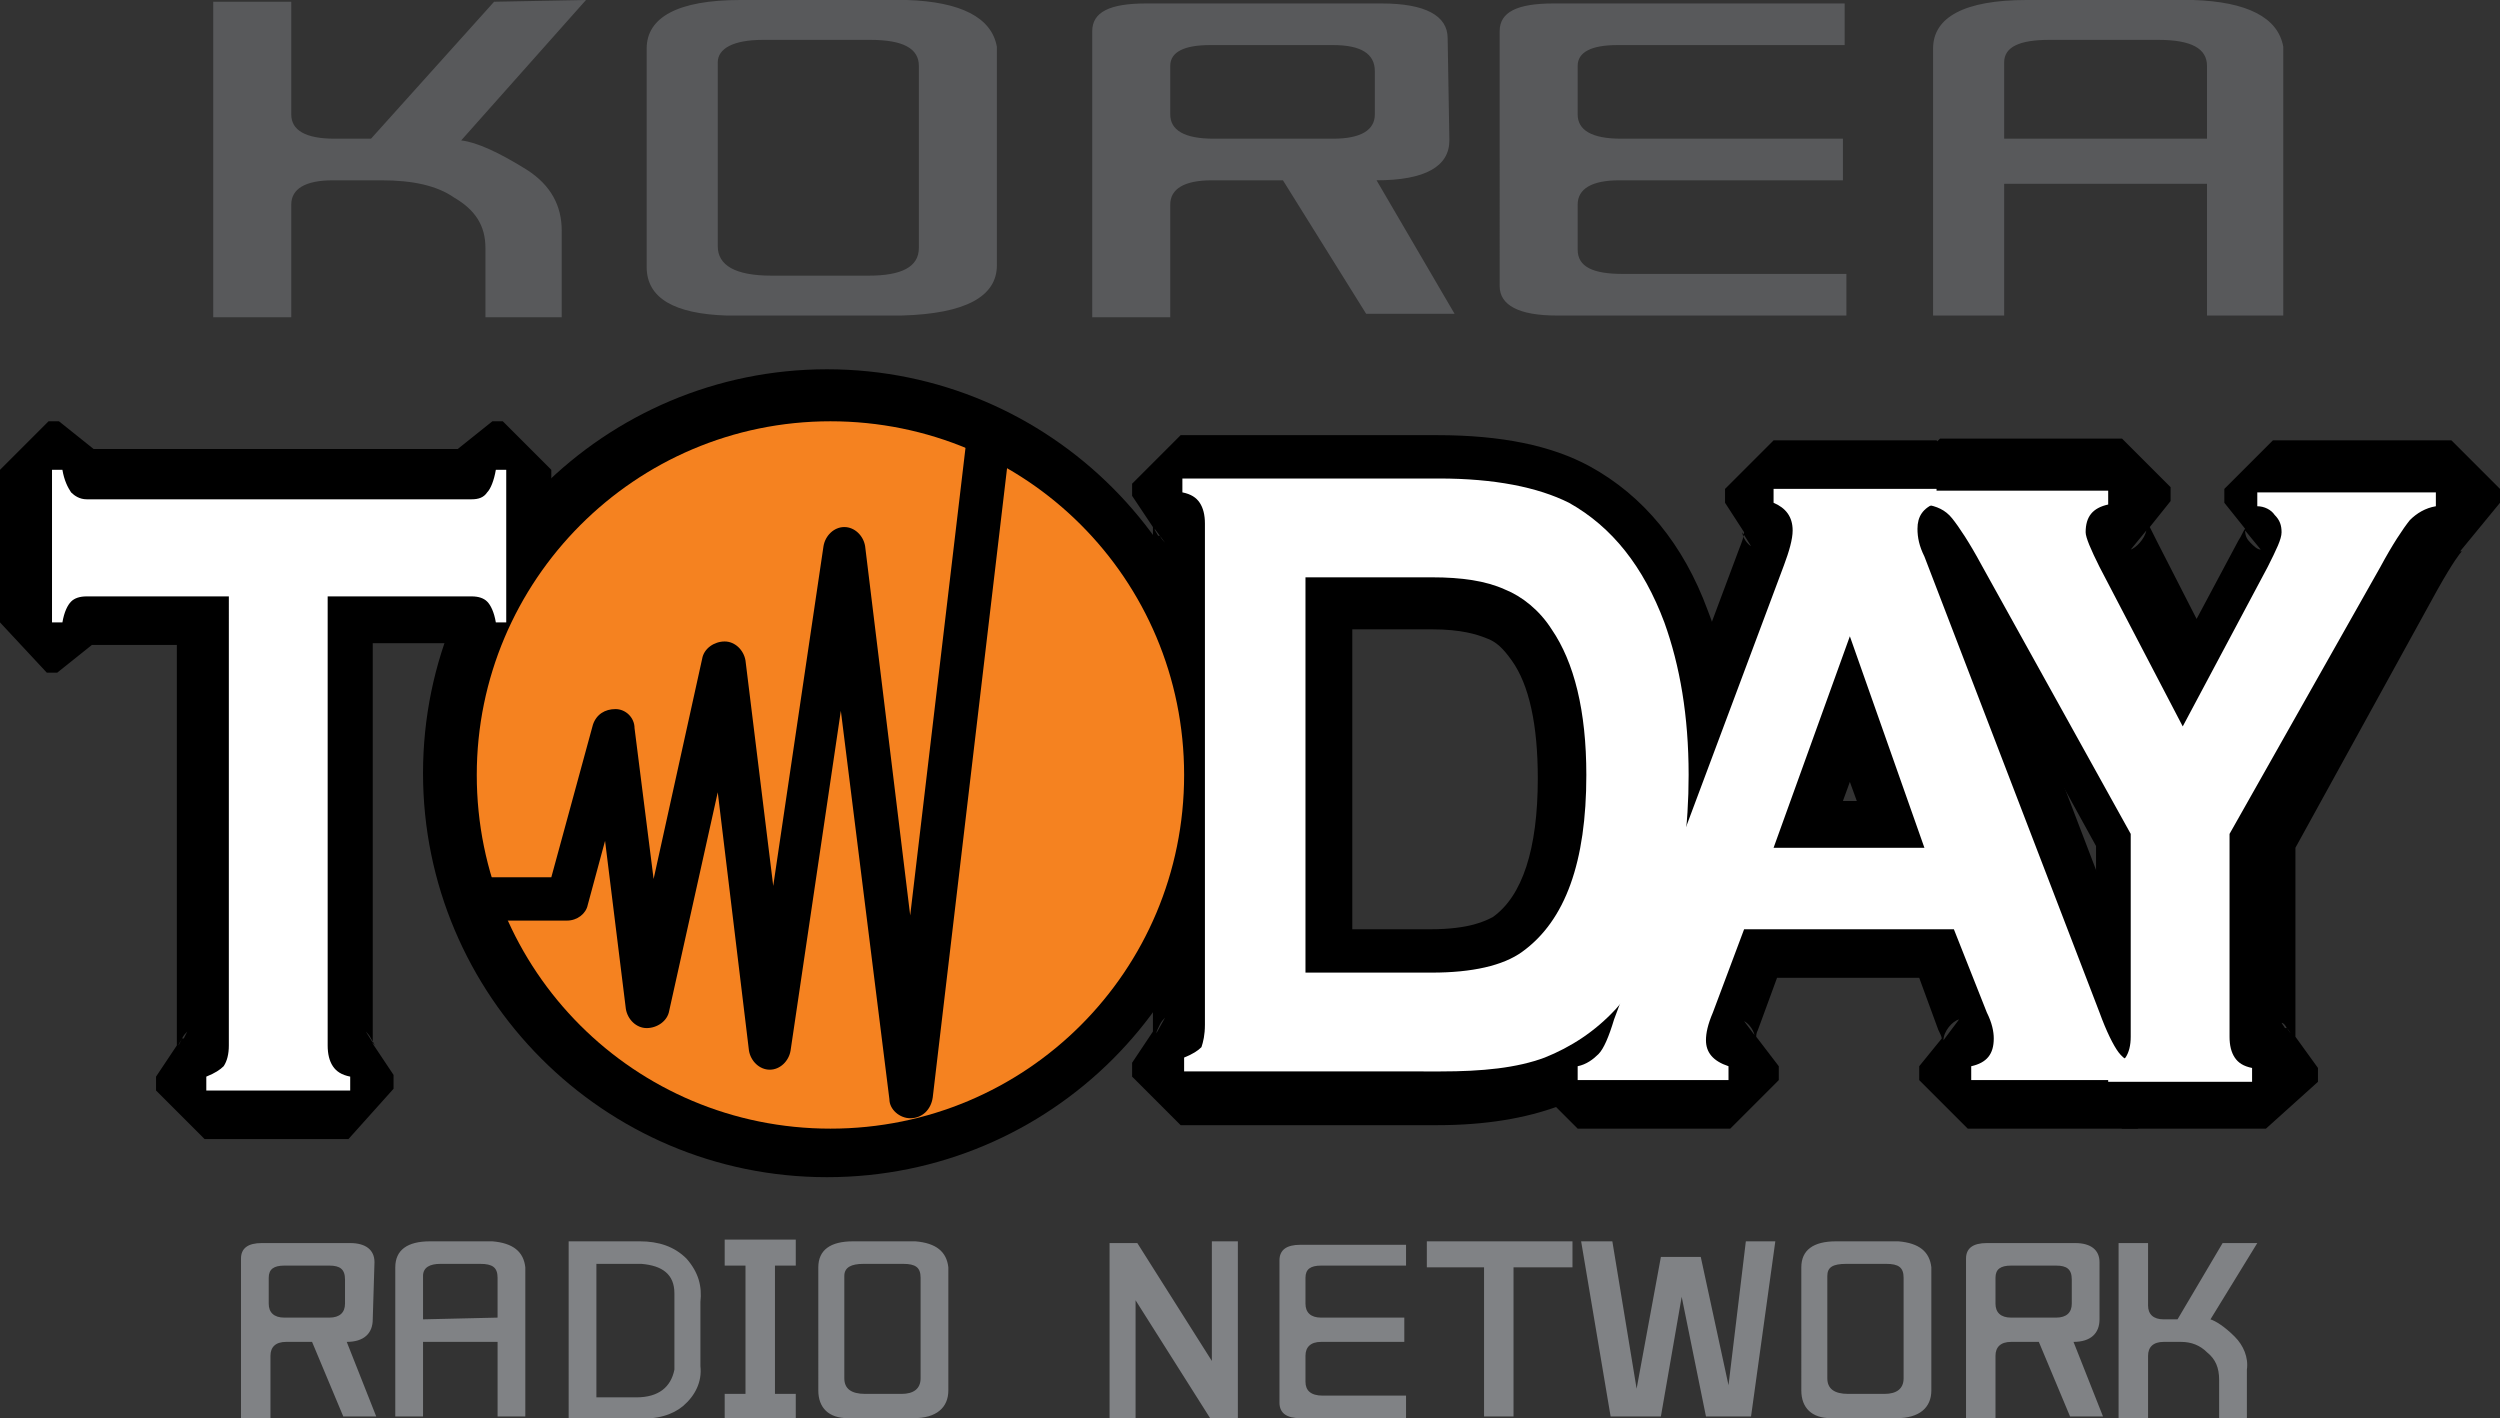
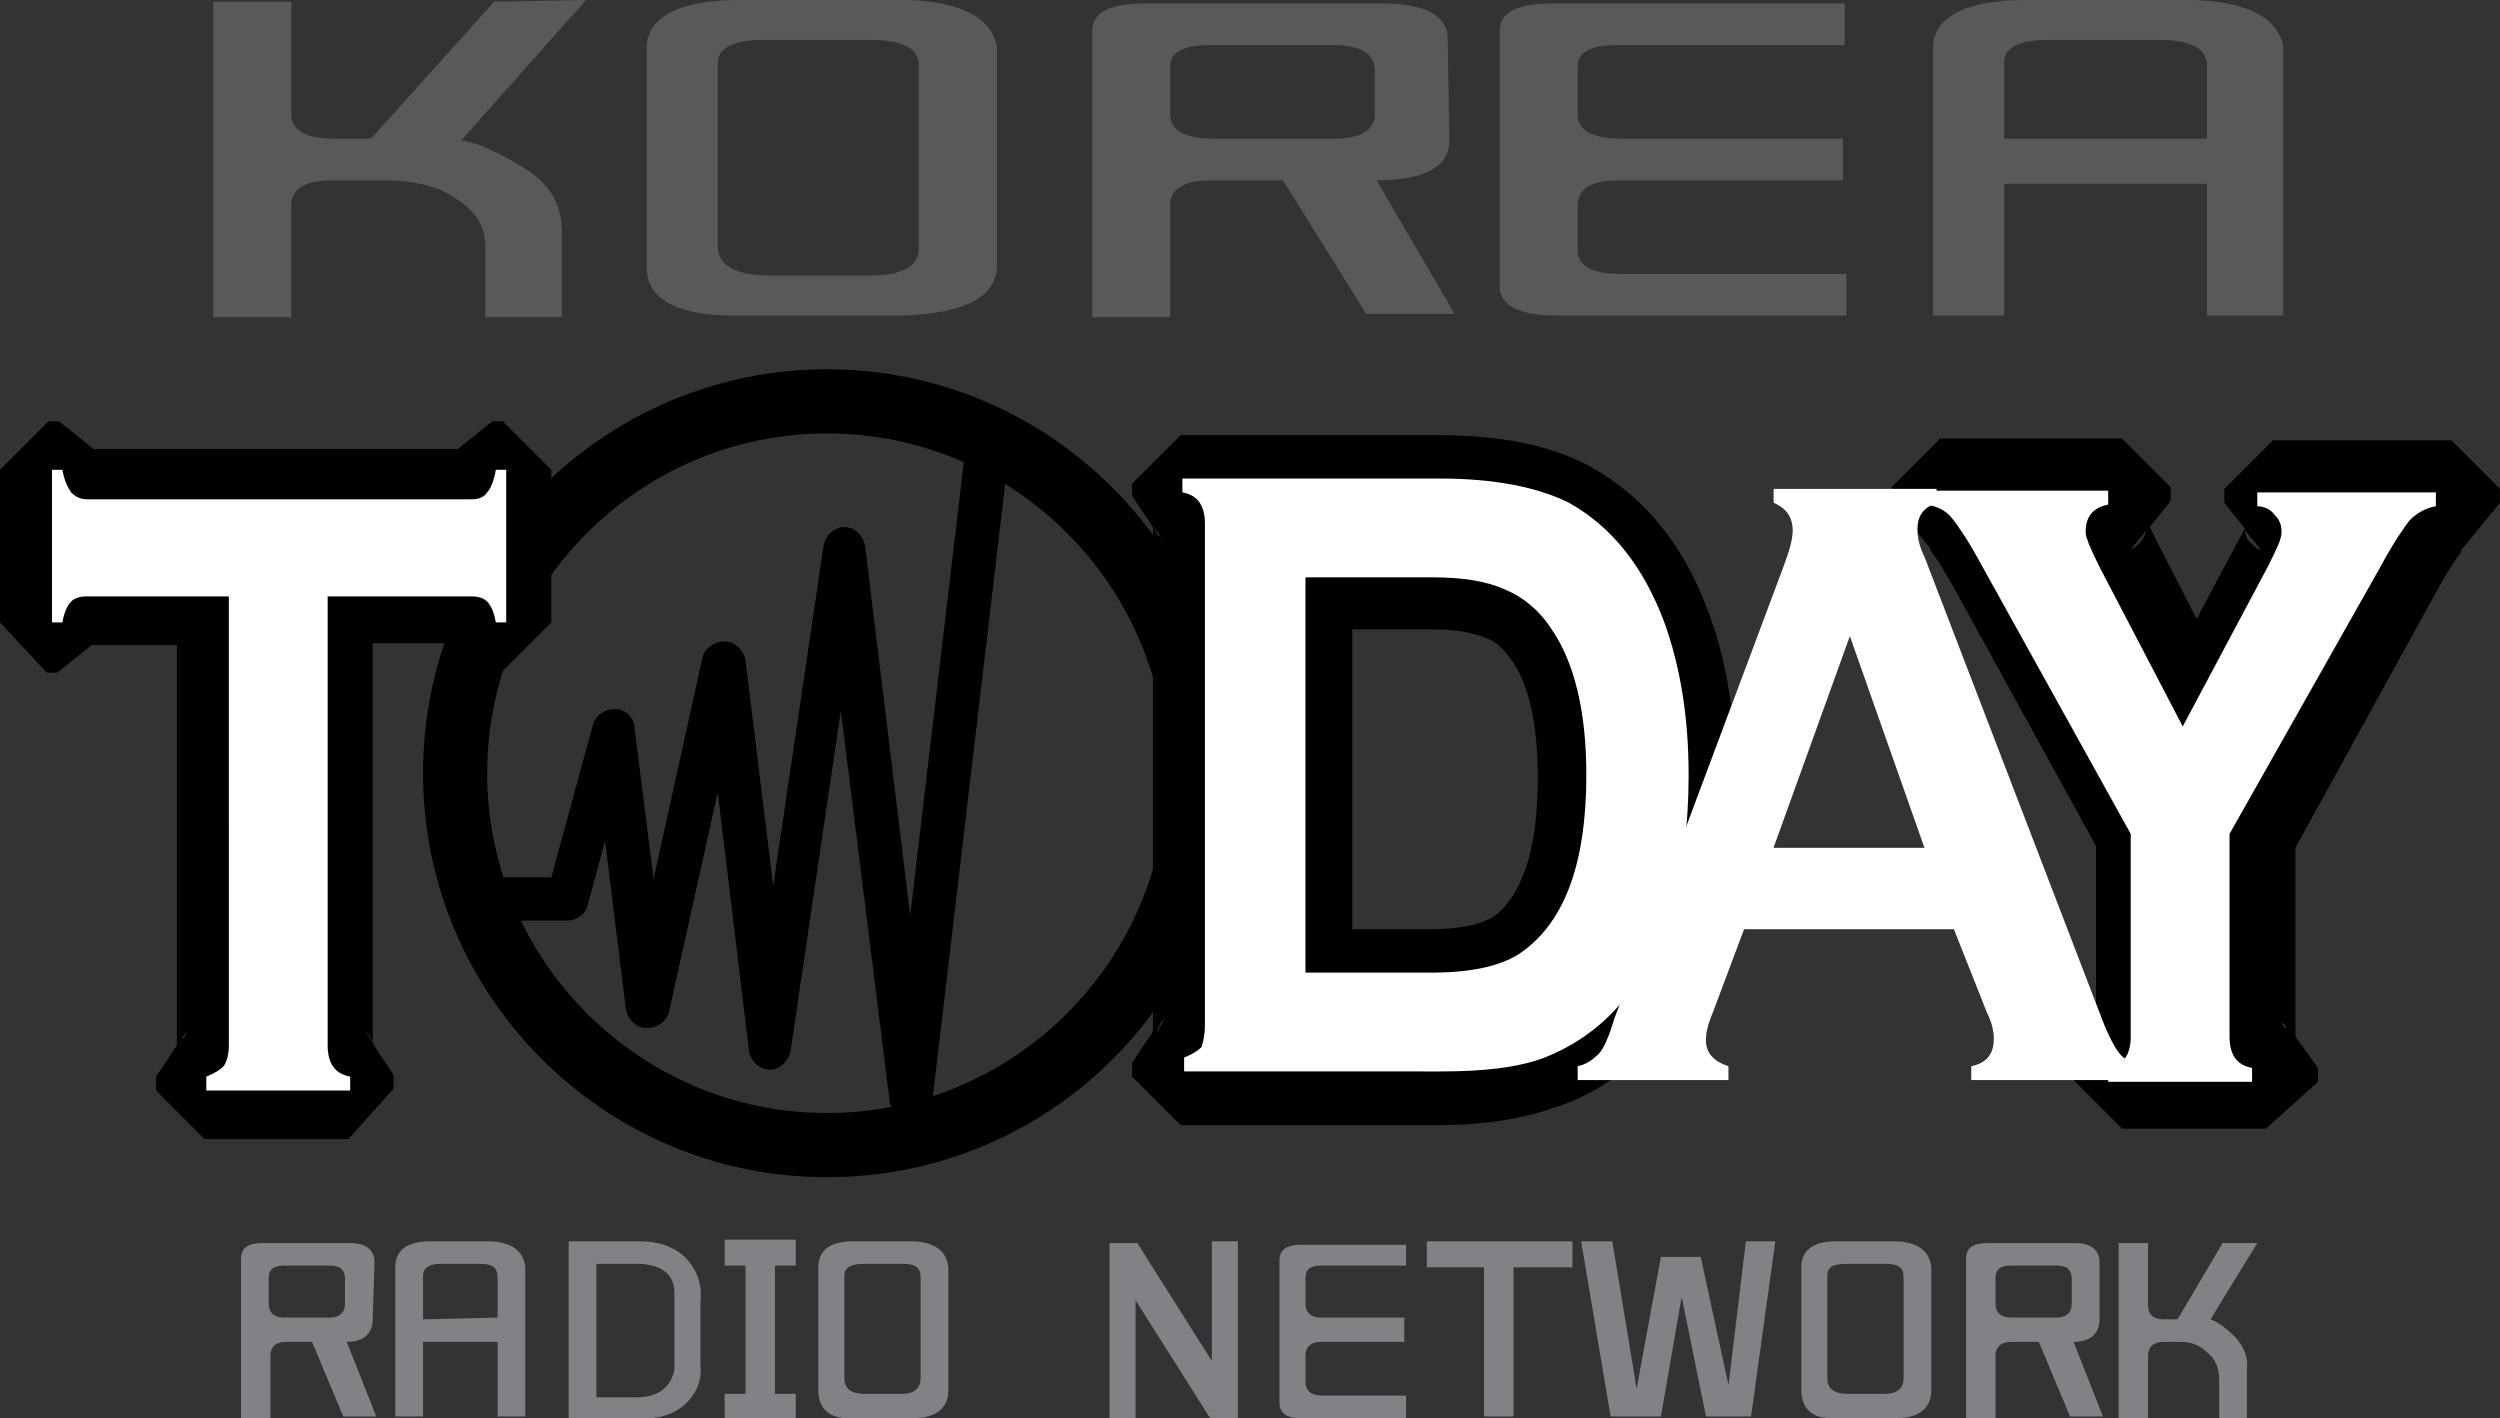
<svg xmlns="http://www.w3.org/2000/svg" version="1.1" id="Layer_1" x="0px" y="0px" viewBox="0 0 144.2 81.8" style="enable-background:new 0 0 144.2 81.8;" xml:space="preserve">
  <rect x="0" y="0" width="144.2" height="81.8" fill="#333333" stroke="none" />
  <style type="text/css">
	.st0{fill:#FFFFFF;}
	.st1{fill:#F58220;}
	.st2{fill:#58595B;}
	.st3{fill:#808285;}
</style>
  <g>
    <path d="M47.7,67.9c-12.9,0-23.3-10.5-23.3-23.3c0-12.9,10.5-23.3,23.3-23.3C60.6,21.3,71,31.8,71,44.6   C71,57.5,60.6,67.9,47.7,67.9z M47.7,25c-10.8,0-19.6,8.8-19.6,19.6s8.8,19.6,19.6,19.6s19.6-8.8,19.6-19.6   C67.3,33.8,58.5,25,47.7,25z" />
    <g>
      <path d="M18.8,34.4v25.9c0,0.5,0.1,0.9,0.3,1.2s0.5,0.5,1,0.6v0.8h-8.3v-0.8c0.5-0.2,0.8-0.4,1-0.6c0.2-0.3,0.3-0.7,0.3-1.2V34.4    H4.9c-0.4,0-0.7,0.1-0.9,0.3c-0.2,0.2-0.4,0.6-0.5,1.2H2.9v-8.8h0.6c0.1,0.6,0.3,1,0.5,1.3c0.2,0.2,0.5,0.4,0.9,0.4h22.2    c0.4,0,0.7-0.1,0.9-0.4c0.2-0.2,0.4-0.7,0.5-1.3h0.6v8.8h-0.6c-0.1-0.6-0.3-1-0.5-1.2c-0.2-0.2-0.5-0.3-0.9-0.3L18.8,34.4    L18.8,34.4z" />
      <path d="M20.1,65.7h-8.3L9,62.9v-0.8l1.2-1.8l0,0V37.2H5.3l-2,1.6H2.7L0,35.9v-8.8l2.8-2.8h0.6l2,1.6h21l2-1.6H29l2.8,2.8v8.8    L29,38.7h-0.6l-2-1.6h-4.9v23.1l0,0l1.2,1.8v0.8L20.1,65.7z M10.5,59.9c-0.1,0.2-0.2,0.3-0.2,0.4L10.5,59.9L10.5,59.9z M21.1,59.5    l0.5,0.8c0-0.1-0.1-0.2-0.2-0.4C21.3,59.7,21.2,59.6,21.1,59.5z M15.8,60.1H16V34.4l2.8-2.8h7.5l0,0H5.6l0,0h7.5l2.8,2.8    L15.8,60.1L15.8,60.1z M10.8,59.5c-0.1,0.1-0.2,0.2-0.3,0.4h0.1L10.8,59.5z" />
    </g>
    <g>
      <path d="M69.4,59.4V30.5c0-0.5-0.1-0.9-0.3-1.2c-0.2-0.3-0.5-0.5-1-0.6v-0.8h14.8c3.2,0,5.7,0.5,7.5,1.4c2.5,1.4,4.3,3.7,5.5,6.9    c0.9,2.5,1.4,5.4,1.4,8.8c0,5.9-1.4,10.4-4.2,13.5c-1.2,1.3-2.6,2.2-4.1,2.8c-1.6,0.6-3.6,0.8-6,0.8H68.2v-0.8    c0.5-0.2,0.8-0.4,1-0.6C69.3,60.4,69.4,60,69.4,59.4L69.4,59.4z M75.2,56.4h7.3c2.3,0,4.1-0.4,5.2-1.2c2.5-1.8,3.7-5.2,3.7-10.2    c0-3.7-0.7-6.5-2-8.4c-0.7-1.1-1.7-1.9-2.7-2.3c-1.1-0.5-2.5-0.7-4.2-0.7h-7.3V56.4L75.2,56.4z" />
      <path d="M82.9,64.9H68.1l-2.8-2.8v-0.8l1.2-1.8l0,0v-29c0,0,0,0,0-0.1l-1.2-1.8v-0.7l2.8-2.8h14.8c3.7,0,6.6,0.6,8.8,1.8    c3.1,1.7,5.4,4.5,6.8,8.3c1.1,2.8,1.6,6.1,1.6,9.8c0,6.6-1.7,11.7-4.9,15.3c-1.5,1.6-3.2,2.8-5.3,3.5C88,64.5,85.7,64.9,82.9,64.9    z M67.2,58.7c-0.1,0.1-0.2,0.2-0.3,0.4c-0.1,0.2-0.2,0.4-0.2,0.5L67.2,58.7z M72.2,59.3h10.7c2.1,0,3.8-0.2,5.1-0.7    c1.2-0.4,2.1-1.1,3-2c2.3-2.6,3.5-6.5,3.5-11.6c0-3-0.4-5.6-1.2-7.8c-1-2.6-2.4-4.4-4.3-5.4c-0.9-0.5-2.7-1.1-6.1-1.1H72.2    C72.2,30.7,72.2,59.3,72.2,59.3z M66.9,30.9L66.9,30.9c0.1,0.2,0.2,0.3,0.3,0.4L66.9,30.9z M66.6,30.5c0,0.1,0.1,0.2,0.2,0.4h0.1    L66.6,30.5z M82.4,59.2h-7.3l-2.8-2.8V33.5l2.8-2.8h7.3c2.2,0,3.9,0.3,5.3,0.9c1.5,0.7,2.8,1.8,3.9,3.3c1.7,2.5,2.5,5.7,2.5,10    c0,6-1.7,10.2-4.9,12.5C87.6,58.7,85.4,59.2,82.4,59.2z M78,53.6h4.5c2.3,0,3.2-0.5,3.6-0.7c1.7-1.2,2.6-3.9,2.6-8    c0-3.1-0.5-5.4-1.5-6.8c-0.5-0.7-0.9-1.1-1.5-1.3c-0.5-0.2-1.4-0.5-3.1-0.5H78V53.6z" />
    </g>
    <g>
      <path d="M112.7,53.6h-12.1l-1.8,4.8c-0.3,0.7-0.4,1.2-0.4,1.6c0,0.7,0.4,1.2,1.3,1.5v0.8H91v-0.8c0.5-0.1,0.9-0.4,1.2-0.7    c0.3-0.3,0.6-1,0.9-2l9.8-26.2c0.3-0.8,0.5-1.5,0.5-2c0-0.8-0.4-1.3-1.1-1.6v-0.8h9.4V29c-0.8,0.3-1.1,0.8-1.1,1.5    c0,0.5,0.1,1,0.4,1.6l10.1,26.3c0.4,1.1,0.8,1.9,1.1,2.3c0.3,0.4,0.8,0.7,1.3,0.8v0.8h-9.8v-0.8c0.9-0.2,1.3-0.7,1.3-1.6    c0-0.4-0.1-0.9-0.4-1.5L112.7,53.6L112.7,53.6z M111,48.9l-4.3-12.2l-4.4,12.2H111L111,48.9z" />
-       <path d="M123.3,65.1h-9.8l-2.8-2.8v-0.8l1.3-1.6c0-0.1-0.1-0.3-0.2-0.5l-1.1-3h-8.2l-1.1,3c-0.1,0.2-0.1,0.3-0.1,0.4l1.3,1.7v0.8    l-2.8,2.8H91l-2.8-2.8v-0.8l2.1-2.7c0,0-0.1,0.1-0.3,0.2c0,0,0,0,0,0.1c0,0,0.2-0.3,0.5-1.2l0,0l9.8-26.2c0.2-0.5,0.3-0.8,0.3-1    L99.5,29v-0.8l2.8-2.8h9.4l2.8,2.8V29l-1.1,1.6c0,0.1,0.1,0.3,0.2,0.5l10.1,26.4c0.5,1.2,0.7,1.5,0.7,1.6    c-0.1-0.1-0.2-0.2-0.2-0.2l2.1,2.7v0.8L123.3,65.1z M113,58.8c-0.4,0.1-0.9,0.7-0.9,1.2L113,58.8z M100.6,58.9l0.6,0.8    C101.1,59.3,100.8,59,100.6,58.9z M117.6,59.5h0.7v-0.1l-8.1-21.2l3.5,9.8l-2,2.8h1l2.6,1.8l1.8,4.8    C117.4,58.2,117.6,58.9,117.6,59.5z M100,48.4l-1.4,3.9l2.1-1.4h1.1L100,48.4z M106.3,46.2h0.8l-0.4-1.1L106.3,46.2z M104.6,35.8    h4.6l-1-2.7c-0.3-0.7-0.5-1.5-0.5-2.1h-1.6c0,0.8-0.3,1.6-0.6,2.6L104.6,35.8z M113.2,30.6l-0.7,0.9    C112.8,31.5,113.1,31.1,113.2,30.6z M100.5,30.7c0,0.3,0.3,0.7,0.5,0.8L100.5,30.7z" />
    </g>
    <g>
      <path d="M129.4,48.1v11.7c0,0.5,0.1,0.9,0.3,1.2c0.2,0.3,0.5,0.5,1,0.6v0.8h-8.3v-0.8c0.5-0.2,0.8-0.4,1-0.6    c0.2-0.3,0.3-0.7,0.3-1.2V48.1L115,32.5c-0.7-1.3-1.3-2.2-1.7-2.7s-0.9-0.7-1.5-0.8v-0.8h10.5V29c-0.9,0.2-1.3,0.7-1.3,1.6    c0,0.3,0.3,1,0.8,2l4.8,9.2l4.9-9.2c0.5-1,0.8-1.6,0.8-2s-0.1-0.7-0.4-1c-0.2-0.3-0.6-0.5-1-0.5v-0.8h10.3v0.8    c-0.6,0.1-1.1,0.4-1.5,0.8c-0.4,0.5-1,1.4-1.7,2.7L129.4,48.1L129.4,48.1z" />
      <path d="M130.7,65.1h-8.3l-2.8-2.8v-0.8l1.3-1.8V48.8l-8.2-14.9c-0.9-1.6-1.3-2.1-1.4-2.2h0.1l-2.3-2.8v-0.8l2.8-2.8h10.5l2.8,2.8    v0.8l-1.2,1.5c0.1,0.2,0.2,0.4,0.4,0.8l2.3,4.5l2.4-4.5c0.2-0.3,0.3-0.6,0.4-0.7l-1.2-1.5v-0.8l2.8-2.8h10.3l2.8,2.8V29l-2.3,2.8    h0.1c-0.1,0.1-0.5,0.6-1.4,2.2l-8.2,14.9v10.9l0,0l1.3,1.8v0.8L130.7,65.1z M131.9,59.3l0.3,0.4C132.1,59.6,132.1,59.5,131.9,59.3    L131.9,59.3z M121.3,59c-0.1,0.1-0.2,0.1-0.3,0.3c-0.1,0.2-0.2,0.3-0.2,0.4L121.3,59z M126.4,59.6h0.2V48.1l0.3-1.3l2-3.7H124    l-4.8-9.2c-0.7-1.3-1-2.1-1.1-2.8h-0.8c0,0.1,0.1,0.1,0.1,0.2l8.6,15.5l0.3,1.3L126.4,59.6L126.4,59.6z M131.6,59l0.2,0.3h0.1    C131.8,59.1,131.7,59,131.6,59z M135,31c-0.1,0.8-0.4,1.6-1.1,2.9l-4.7,8.8l6.3-11.5c0-0.1,0.1-0.1,0.1-0.2    C135.6,31,135,31,135,31z M123.8,30.6l-0.9,1.1C123.2,31.6,123.7,31.1,123.8,30.6z M129.5,30.6c0,0.3,0.1,0.5,0.3,0.7    s0.4,0.4,0.6,0.4L129.5,30.6z" />
    </g>
    <path class="st0" d="M18.9,34.4v25.9c0,0.5,0.1,0.9,0.3,1.2s0.5,0.5,1,0.6v0.8h-8.3v-0.8c0.5-0.2,0.8-0.4,1-0.6   c0.2-0.3,0.3-0.7,0.3-1.2V34.4H5c-0.4,0-0.7,0.1-0.9,0.3c-0.2,0.2-0.4,0.6-0.5,1.2H3v-8.8h0.6c0.1,0.6,0.3,1,0.5,1.3   c0.2,0.2,0.5,0.4,0.9,0.4h22.2c0.4,0,0.7-0.1,0.9-0.4c0.2-0.2,0.4-0.7,0.5-1.3h0.6v8.8h-0.6c-0.1-0.6-0.3-1-0.5-1.2   c-0.2-0.2-0.5-0.3-0.9-0.3L18.9,34.4L18.9,34.4z" />
    <path class="st0" d="M69.5,59.1V30.2c0-0.5-0.1-0.9-0.3-1.2c-0.2-0.3-0.5-0.5-1-0.6v-0.8H83c3.2,0,5.7,0.5,7.5,1.4   c2.5,1.4,4.3,3.7,5.5,6.9c0.9,2.5,1.4,5.4,1.4,8.8c0,5.9-1.4,10.4-4.2,13.5c-1.2,1.3-2.6,2.2-4.1,2.8c-1.6,0.6-3.6,0.8-6,0.8H68.3   V61c0.5-0.2,0.8-0.4,1-0.6C69.4,60.1,69.5,59.7,69.5,59.1L69.5,59.1z M75.3,56.1h7.3c2.3,0,4.1-0.4,5.2-1.2   c2.5-1.8,3.7-5.2,3.7-10.2c0-3.7-0.7-6.5-2-8.4c-0.7-1.1-1.7-1.9-2.7-2.3c-1.1-0.5-2.5-0.7-4.2-0.7h-7.3V56.1L75.3,56.1z" />
    <path class="st0" d="M112.7,53.6h-12.1l-1.8,4.8c-0.3,0.7-0.4,1.2-0.4,1.6c0,0.7,0.4,1.2,1.3,1.5v0.8H91v-0.8   c0.5-0.1,0.9-0.4,1.2-0.7c0.3-0.3,0.6-1,0.9-2l9.8-26.2c0.3-0.8,0.5-1.5,0.5-2c0-0.8-0.4-1.3-1.1-1.6v-0.8h9.4V29   c-0.8,0.3-1.1,0.8-1.1,1.5c0,0.5,0.1,1,0.4,1.6l10.1,26.3c0.4,1.1,0.8,1.9,1.1,2.3c0.3,0.4,0.8,0.7,1.3,0.8v0.8h-9.8v-0.8   c0.9-0.2,1.3-0.7,1.3-1.6c0-0.4-0.1-0.9-0.4-1.5L112.7,53.6L112.7,53.6z M111,48.9l-4.3-12.2l-4.4,12.2H111L111,48.9z" />
    <path class="st0" d="M128.6,48.1v11.7c0,0.5,0.1,0.9,0.3,1.2c0.2,0.3,0.5,0.5,1,0.6v0.8h-8.3v-0.8c0.5-0.2,0.8-0.4,1-0.6   c0.2-0.3,0.3-0.7,0.3-1.2V48.1l-8.6-15.5c-0.7-1.3-1.3-2.2-1.7-2.7s-0.9-0.7-1.5-0.8v-0.8h10.5v0.8c-0.9,0.2-1.3,0.7-1.3,1.6   c0,0.3,0.3,1,0.8,2l4.8,9.2l4.9-9.2c0.5-1,0.8-1.6,0.8-2s-0.1-0.7-0.4-1c-0.2-0.3-0.6-0.5-1-0.5v-0.8h10.3v0.8   c-0.6,0.1-1.1,0.4-1.5,0.8c-0.4,0.5-1,1.4-1.7,2.7L128.6,48.1L128.6,48.1z" />
-     <path class="st1" d="M47.9,24.3c11.3,0,20.4,9.1,20.4,20.4s-9.1,20.4-20.4,20.4S27.5,56,27.5,44.7C27.5,33.5,36.6,24.3,47.9,24.3   L47.9,24.3z" />
    <path d="M52.5,64.5c-0.6,0-1.2-0.5-1.2-1.1L48.5,41l-2.9,19.6c-0.1,0.6-0.6,1.1-1.2,1.1l0,0c-0.6,0-1.1-0.5-1.2-1.1l-1.8-14.9   l-2.8,12.6c-0.1,0.6-0.7,1-1.3,1c-0.6,0-1.1-0.5-1.2-1.1l-1.2-9.7l-1,3.7c-0.1,0.5-0.6,0.9-1.2,0.9H27v-2.5h4.8l2.4-8.8   c0.2-0.6,0.7-0.9,1.3-0.9c0.6,0,1.1,0.5,1.1,1.1l1.1,8.7L40.5,38c0.1-0.6,0.7-1,1.3-1c0.6,0,1.1,0.5,1.2,1.1l1.6,13l2.9-19.6   c0.1-0.6,0.6-1.1,1.2-1.1l0,0c0.6,0,1.1,0.5,1.2,1.1l2.6,21.3l3.3-27.9l2.5,0.3l-4.5,38.1C53.7,64,53.2,64.5,52.5,64.5L52.5,64.5z" />
    <path class="st2" d="M26.6,8.1c0.9,0.1,2.2,0.7,3.8,1.7c1.4,0.9,2,2.1,2,3.5v5H28v-4c0-1.3-0.6-2.2-1.8-2.9c-1-0.7-2.4-1-4.2-1   h-2.8c-1.6,0-2.4,0.5-2.4,1.4v6.5h-4.5V0.1h4.5v6.5c0,0.9,0.8,1.4,2.5,1.4h2.1l7.1-7.9L33.8,0L26.6,8.1L26.6,8.1z M37.3,2.8   C37.3,1,39.1,0,42.7,0h9.6c3.1,0.1,4.9,1,5.2,2.7v12.6c0,1.8-1.8,2.8-5.5,2.9H41.9c-3-0.1-4.6-1-4.6-2.8V2.8L37.3,2.8z M41.4,3.6   v10.6c0,1.1,1,1.7,3.1,1.7h5.6c1.9,0,2.9-0.5,2.9-1.6V3.8c0-1-0.9-1.5-2.8-1.5H44C42.3,2.3,41.4,2.8,41.4,3.6L41.4,3.6z M83.6,8.1   c0,1.5-1.4,2.3-4.2,2.3l4.5,7.7h-5.1L74,10.4h-4.1c-1.6,0-2.4,0.5-2.4,1.4v6.5H63V1.8c0-1.1,1-1.6,3.1-1.6h13.6   c2.5,0,3.8,0.7,3.8,2L83.6,8.1L83.6,8.1z M79.3,4.1c0-1-0.8-1.5-2.4-1.5h-7.1c-1.5,0-2.3,0.4-2.3,1.2v2.8C67.5,7.5,68.3,8,70,8h6.9   c1.6,0,2.4-0.5,2.4-1.4V4.1L79.3,4.1z M106.4,0.2v2.4H93.3C91.8,2.6,91,3,91,3.8v2.8C91,7.5,91.8,8,93.5,8h12.8v2.4H93.4   c-1.6,0-2.4,0.5-2.4,1.4v2.6c0,1,0.9,1.4,2.6,1.4h12.9v2.4H89.8c-2.2,0-3.3-0.6-3.3-1.7V1.8c0-1.1,1-1.6,3.1-1.6H106.4L106.4,0.2z    M111.5,18.2V2.8c0-1.8,1.8-2.8,5.4-2.8h9.6c3.1,0.1,4.9,1,5.2,2.7v15.5h-4.4v-7.6h-11.7v7.6L111.5,18.2L111.5,18.2z M127.3,8V3.8   c0-1-0.9-1.5-2.8-1.5h-6.3c-1.7,0-2.6,0.4-2.6,1.3V8L127.3,8L127.3,8z" />
    <path class="st3" d="M21.5,76.1c0,0.8-0.5,1.3-1.5,1.3l1.7,4.3h-1.9L18,77.4h-1.5c-0.6,0-0.9,0.3-0.9,0.8v3.6h-1.7v-9.2   c0-0.6,0.4-0.9,1.2-0.9h5.1c0.9,0,1.4,0.4,1.4,1.1L21.5,76.1L21.5,76.1z M19.9,73.8c0-0.6-0.3-0.8-0.9-0.8h-2.6   c-0.6,0-0.9,0.2-0.9,0.7v1.5c0,0.5,0.3,0.8,0.9,0.8H19c0.6,0,0.9-0.3,0.9-0.8V73.8L19.9,73.8z M22.8,81.7v-8.6c0-1,0.7-1.5,2-1.5   h3.6c1.2,0.1,1.8,0.6,1.9,1.5v8.6h-1.6v-4.3h-4.3v4.3H22.8L22.8,81.7z M28.7,76v-2.3c0-0.6-0.3-0.8-1-0.8h-2.3c-0.6,0-1,0.2-1,0.7   v2.5L28.7,76L28.7,76z M32.8,81.8h3.9c1.2,0.1,2.1-0.2,2.7-0.7c0.7-0.6,1.1-1.4,1-2.3v-3.7c0.1-0.9-0.1-1.7-0.8-2.5   c-0.7-0.7-1.6-1-2.7-1h-4.1V81.8L32.8,81.8z M34.4,72.9H37c1.2,0.1,1.9,0.6,1.9,1.7V79c-0.2,1-0.9,1.6-2.2,1.6h-2.3V72.9L34.4,72.9   z M43,80.4V73h-1.2v-1.5h4.1V73h-1.2v7.4h1.2v1.4h-4.1v-1.4H43L43,80.4z M47.2,73.1c0-1,0.7-1.5,2-1.5h3.6c1.2,0.1,1.8,0.6,1.9,1.5   v7.1c0,1-0.7,1.6-2,1.6h-3.8c-1.1,0-1.7-0.6-1.7-1.6V73.1L47.2,73.1z M48.7,73.6v5.9c0,0.6,0.4,0.9,1.2,0.9H52   c0.7,0,1.1-0.3,1.1-0.9v-5.8c0-0.6-0.3-0.8-1-0.8h-2.3C49.1,72.9,48.7,73.1,48.7,73.6L48.7,73.6z M69.9,71.6v6.9l-4.3-6.8H64v10.1   h1.5V75l4.3,6.8h1.6V71.6H69.9L69.9,71.6z M81.1,71.7V73h-4.9c-0.6,0-0.9,0.2-0.9,0.7v1.5c0,0.5,0.3,0.8,0.9,0.8H81v1.4h-4.8   c-0.6,0-0.9,0.3-0.9,0.8v1.5c0,0.5,0.3,0.8,1,0.8h4.8v1.3H75c-0.8,0-1.2-0.3-1.2-0.9v-8.2c0-0.6,0.4-0.9,1.2-0.9h6.1V71.7z    M85.6,81.7v-8.6h-3.3v-1.5h8.4v1.5h-3.4v8.6H85.6L85.6,81.7z M98.1,72.5h-2.3l-1.4,7.6L93,71.6h-1.8l1.7,10.1h2.9l1.2-6.9l1.4,6.9   h2.6l1.4-10.1h-1.7l-1,8.3L98.1,72.5L98.1,72.5z M103.9,73.1c0-1,0.7-1.5,2-1.5h3.6c1.2,0.1,1.8,0.6,1.9,1.5v7.1c0,1-0.7,1.6-2,1.6   h-3.8c-1.1,0-1.7-0.6-1.7-1.6V73.1L103.9,73.1z M105.4,73.6v5.9c0,0.6,0.4,0.9,1.2,0.9h2.1c0.7,0,1.1-0.3,1.1-0.9v-5.8   c0-0.6-0.3-0.8-1-0.8h-2.3C105.7,72.9,105.4,73.1,105.4,73.6L105.4,73.6z M121.1,76.1c0,0.8-0.5,1.3-1.5,1.3l1.7,4.3h-1.9l-1.8-4.3   H116c-0.6,0-0.9,0.3-0.9,0.8v3.6h-1.7v-9.2c0-0.6,0.4-0.9,1.2-0.9h5.1c0.9,0,1.4,0.4,1.4,1.1V76.1L121.1,76.1z M119.5,73.8   c0-0.6-0.3-0.8-0.9-0.8H116c-0.6,0-0.9,0.2-0.9,0.7v1.5c0,0.5,0.3,0.8,0.9,0.8h2.6c0.6,0,0.9-0.3,0.9-0.8V73.8L119.5,73.8z    M127.5,76.1c0.3,0.1,0.8,0.4,1.4,1c0.5,0.5,0.8,1.2,0.7,1.9v2.8H128v-2.2c0-0.7-0.2-1.2-0.7-1.6c-0.4-0.4-0.9-0.6-1.5-0.6h-1   c-0.6,0-0.9,0.3-0.9,0.8v3.6h-1.7V71.7h1.7v3.6c0,0.5,0.3,0.8,0.9,0.8h0.8l2.6-4.4h2L127.5,76.1L127.5,76.1z" />
  </g>
</svg>